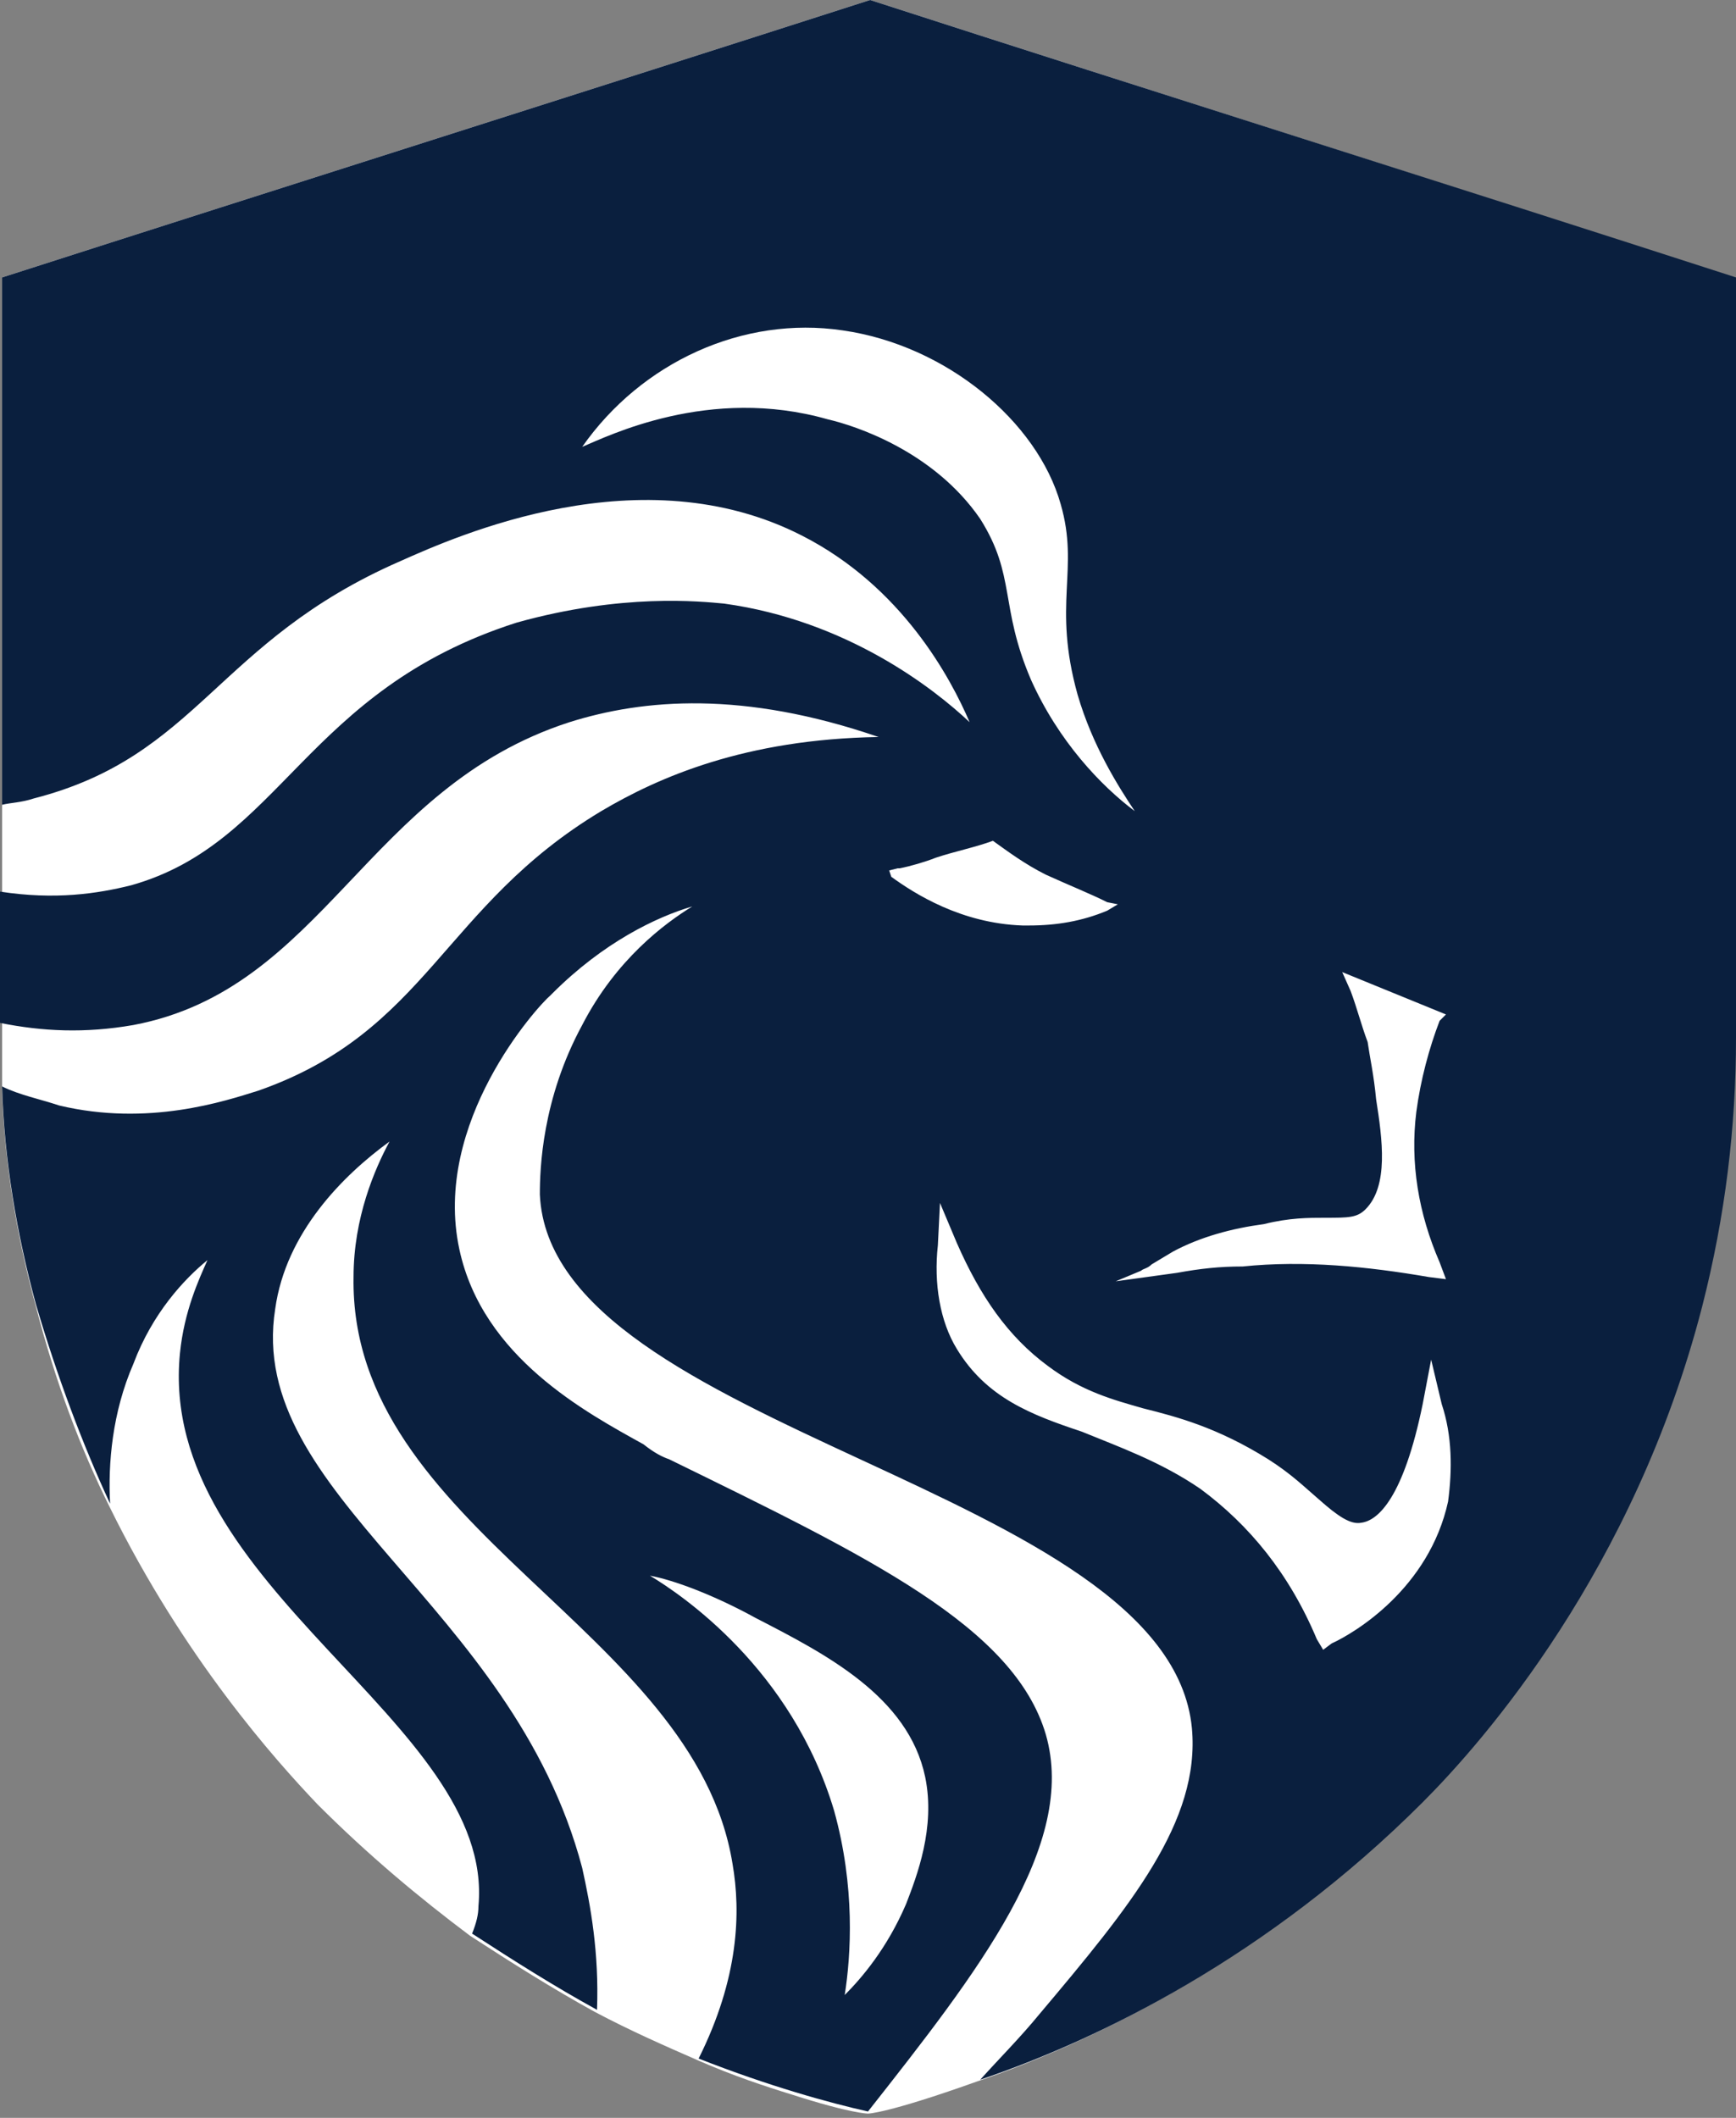
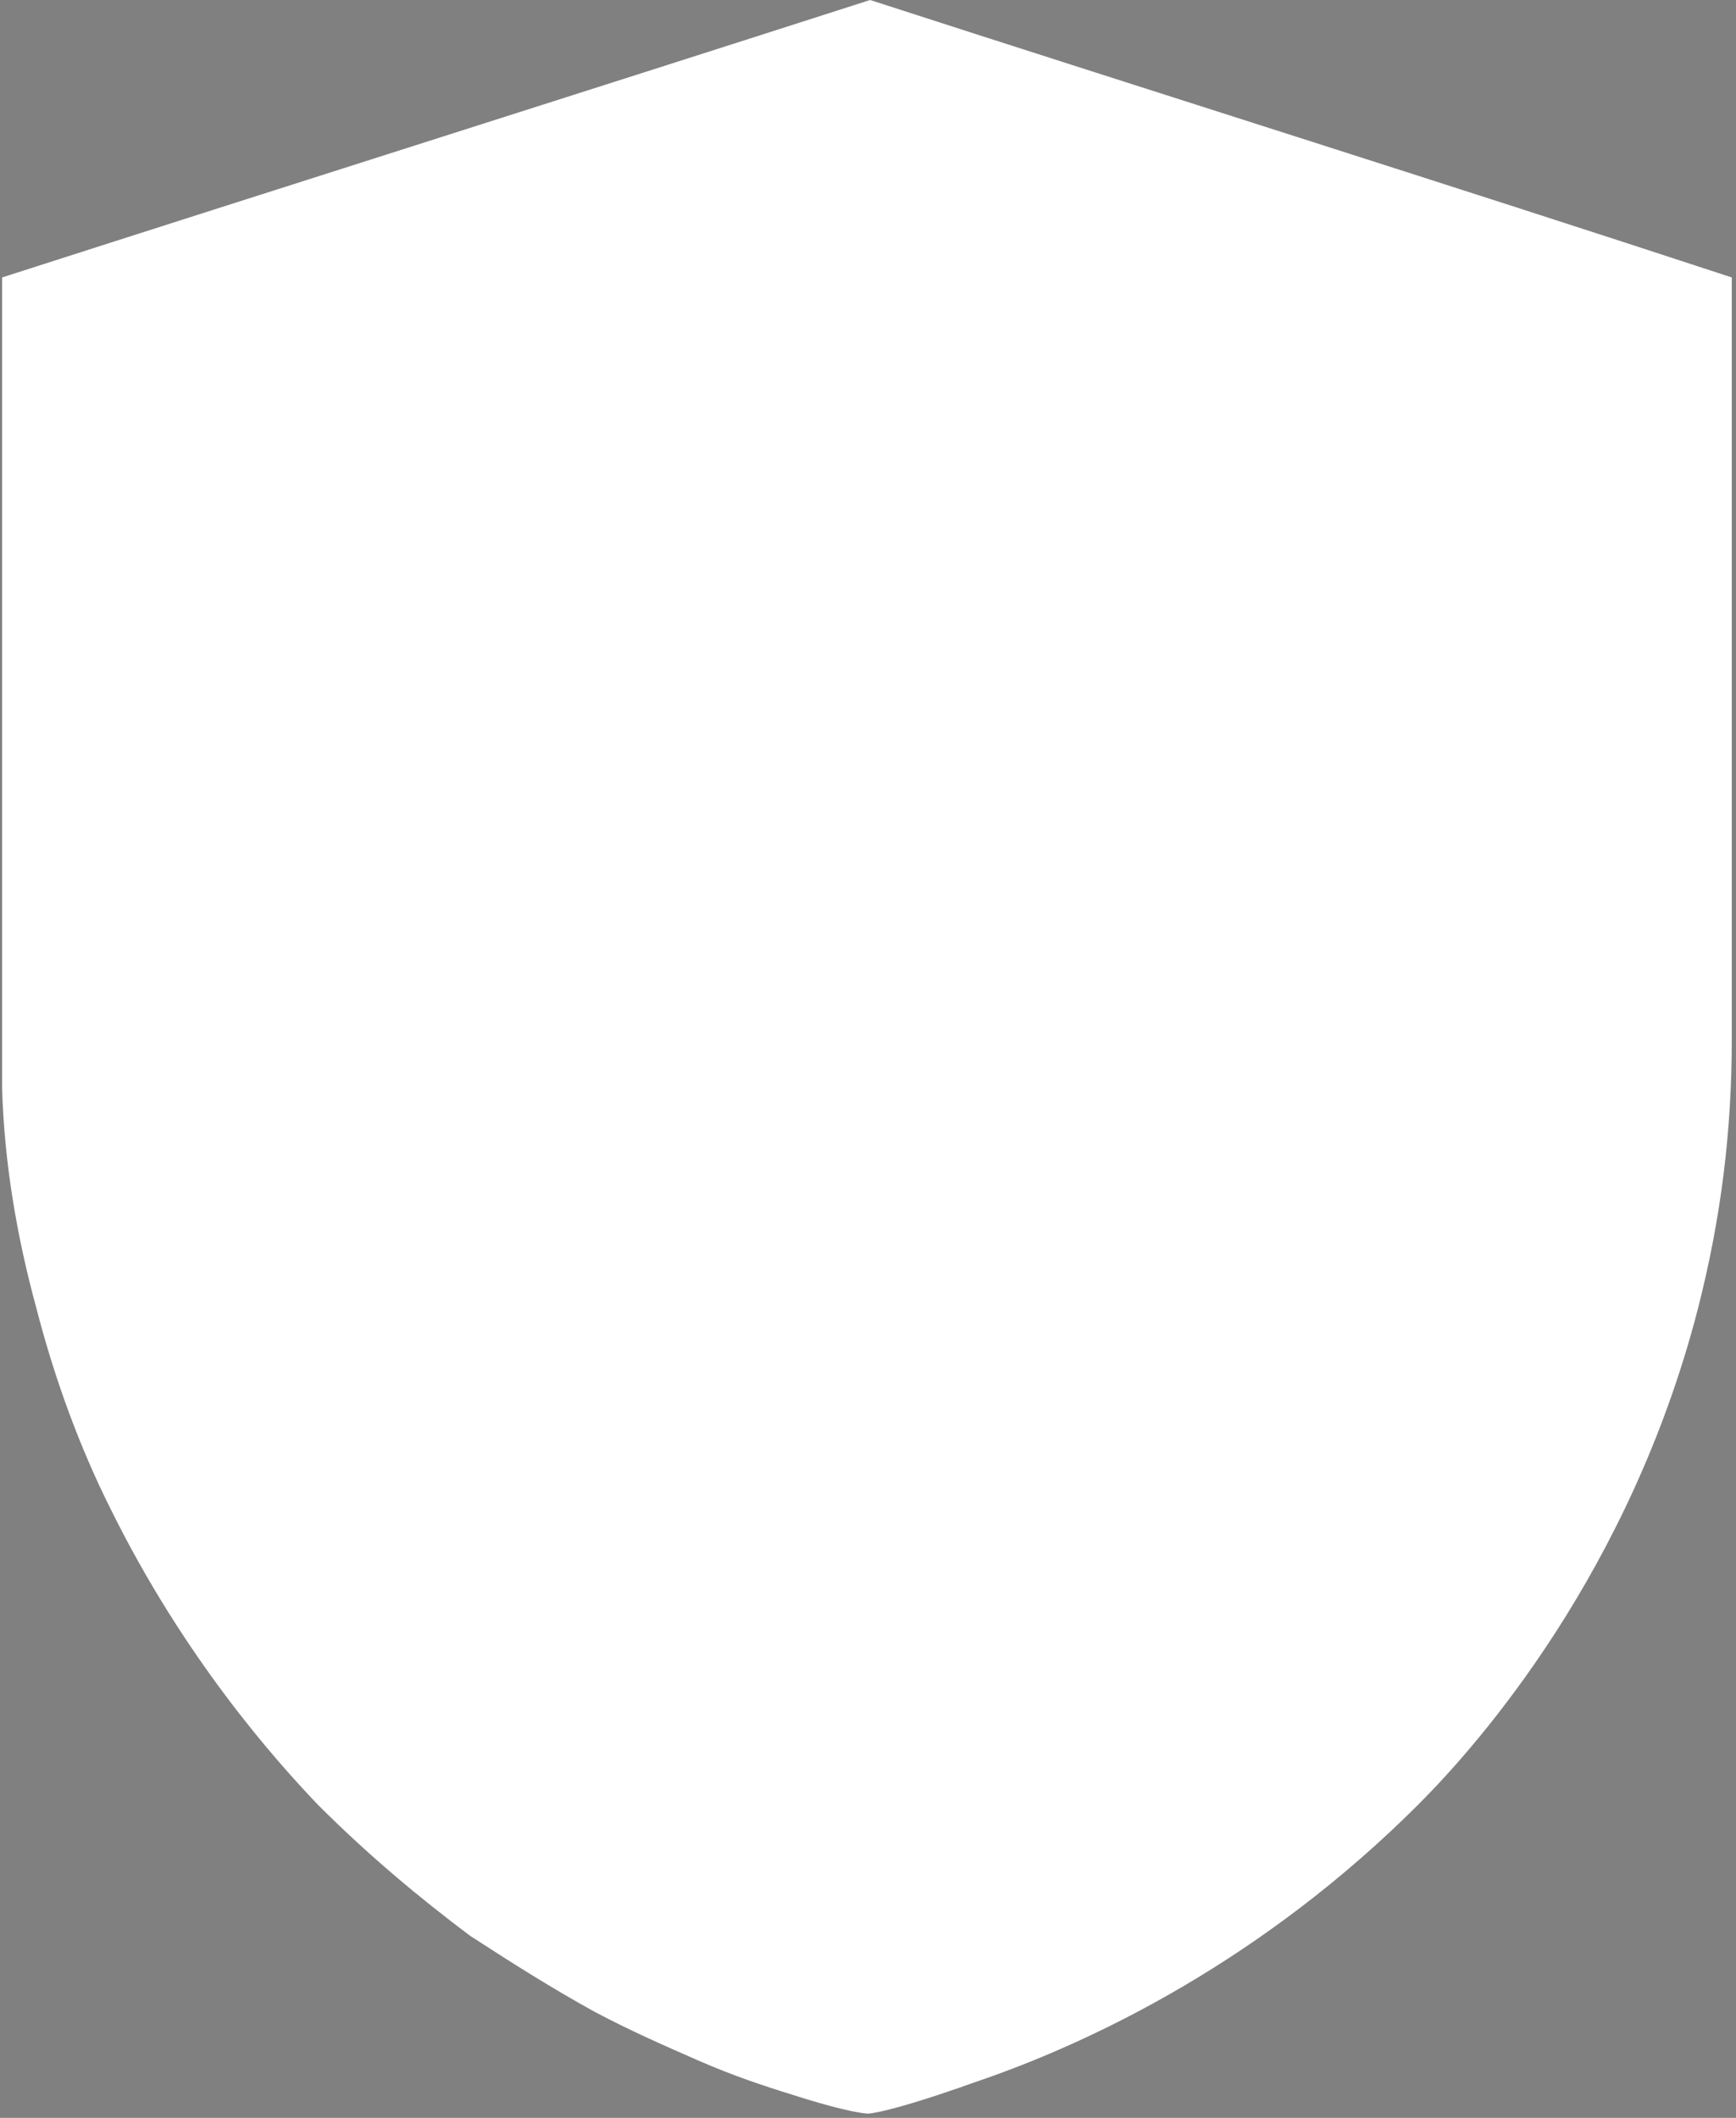
<svg xmlns="http://www.w3.org/2000/svg" viewBox="0 0 82 100">
  <rect x="0" y="0" width="82" height="100" fill="#808080" stroke="none" />
  <path fill="#FFF" d="M41.1 0C27.4 4.4 13.8 8.7.1 13.1v38.3c.1 3.5.7 7 1.6 10.3.9 3.5 2.1 6.7 3.5 9.5 3.5 7.1 7.8 11.9 9.8 14 2.4 2.4 4.8 4.4 7.2 6.2 2 1.3 3.9 2.5 5.9 3.6 1.7.9 3.3 1.6 4.9 2.3 1.6.7 3.1 1.2 4.4 1.6 2.8.9 3.6.9 3.6.9s.9 0 5.1-1.5c5.6-1.9 13.6-5.8 20.9-13.1 2.9-2.9 10-11 13.2-23.4 1.1-4.3 1.6-8.4 1.6-12.7v-36C68.4 8.7 54.7 4.4 41.1 0z" />
-   <path fill="#0A1F3E" d="M41.1 0C27.4 4.4 13.8 8.7.1 13.1V38c.4-.1.9-.1 1.5-.3 7.8-2 8.6-7.4 17.3-11.2 2.7-1.2 11.4-5.1 19-1.2 4.7 2.4 7 6.7 7.9 8.8-1.7-1.6-5.8-4.8-11.6-5.6-1.1-.1-4.8-.5-9.8.9-10 3.2-11.1 10.4-18.2 12.4-1.6.4-3.6.7-6.2.3v6.2c2 .4 4 .5 6.3.1 9-1.7 11-11.2 20.6-14.3 3.5-1.1 8.2-1.5 14.6.7-6.3.1-10.4 1.9-13.1 3.5-7.5 4.5-8.2 10.4-16.2 13.2-1.6.5-5.2 1.7-9.4.7-.9-.3-1.9-.5-2.7-.9.1 3.5.7 7 1.6 10.3 1 3.4 2.2 6.6 3.5 9.4-.1-1.9.1-4.3 1.1-6.6.9-2.4 2.4-4 3.5-4.9-.4.9-1.1 2.4-1.3 4.4C7.4 75 23.4 81.3 22.6 90c0 .4-.1.8-.3 1.3 2 1.3 3.9 2.5 5.9 3.6.1-2.7-.3-4.9-.7-6.7C24.2 75.7 11.6 70.6 13 61.8c.5-3.6 3.2-6.3 5.4-7.9-.7 1.3-1.7 3.6-1.7 6.4-.2 11.9 16.1 16.6 17.9 27.7.4 2.3.3 5.4-1.6 9.2 3.3 1.3 6.2 2.1 8 2.5 5.2-6.6 9.9-12.6 8.4-17.8-1.5-5.1-8.4-8.4-17.8-13-.3-.1-.7-.3-1.2-.7-2.7-1.5-7.6-4.1-8.7-9.2-1.3-6 3.7-11.5 4.3-12l.1-.1c2.4-2.4 4.9-3.6 6.6-4.1-1.3.8-3.6 2.5-5.2 5.6-1.9 3.5-2 6.8-2 8 .5 11.2 29.7 13.8 30.8 25.2.4 4.4-2.9 8.4-7.2 13.5-.9 1.1-1.9 2.1-2.8 3.1 5.6-1.9 13.6-5.8 20.9-13.1 2.9-2.9 10-11 13.2-23.4C81.5 57.4 82 53.2 82 49V13.1C68.4 8.7 54.7 4.4 41.1 0zm-5.4 76.4c3.3 1.7 7.2 3.7 8 7.5.5 2.4-.4 4.7-.9 6-.9 2.1-2.1 3.5-2.9 4.3.3-1.9.5-5.1-.5-8.7-2-6.7-7.2-10.2-8.7-11.1 1.1.2 3 .9 5 2zm19.7-17.3c1.3-.7 2.8-1.1 4.3-1.3 1.2-.3 2.1-.3 2.9-.3 1.1 0 1.5 0 1.9-.4 1.1-1.1.8-3.3.5-5.2-.1-1.1-.3-2-.4-2.7-.3-.8-.5-1.6-.8-2.4l-.4-.9 4.9 2-.3.3c-.5 1.3-.9 2.8-1.1 4.3-.3 2.4.1 4.8 1.1 7.1l.3.8-.8-.1c-2.9-.5-5.9-.8-8.8-.5-1.1 0-2 .1-3.1.3l-2.9.4 1.2-.5c.1-.1.3-.1.5-.3l1-.6zM39.1 19.8c-5.6-1.6-10.4.8-11.6 1.3 2.8-4 7.6-6.2 12.3-5.5 4.9.7 9.2 4.3 10.3 8.2.9 3.1-.4 4.7.8 9 .7 2.4 1.9 4.3 2.7 5.5-1.6-1.2-3.6-3.3-4.9-6.2-1.5-3.5-.7-4.9-2.4-7.6-2.2-3.2-5.9-4.4-7.2-4.7zM42 41.1l.4-.1h.1c.5-.1 1.2-.3 1.7-.5.9-.3 1.9-.5 2.7-.8.7.5 1.5 1.1 2.5 1.6 1.1.5 2.1.9 2.9 1.3h-.1.1l.5.1-.5.3c-1.2.5-2.4.7-3.7.7h-.3c-2.9-.1-5.1-1.5-6.2-2.3l-.1-.3zm26.4 29.8c-.9 4.1-4.4 6.2-5.5 6.7l-.4.3-.3-.5c-1.3-3.1-3.2-5.4-5.5-7.1-1.9-1.3-3.9-2-5.6-2.7-2.4-.8-4.5-1.6-5.9-3.9-.8-1.3-1.1-3.1-.9-4.9l.1-2 .8 1.9c1.1 2.5 2.4 4.4 4.3 5.8 1.6 1.2 3.1 1.6 4.5 2 1.6.4 3.5.9 5.9 2.4 1.1.7 1.7 1.3 2.4 1.9.9.8 1.5 1.2 2 1.1.8-.1 2-1.2 2.9-5.6l.4-2.1.5 2.1c.5 1.5.5 3.1.3 4.6z" />
</svg>